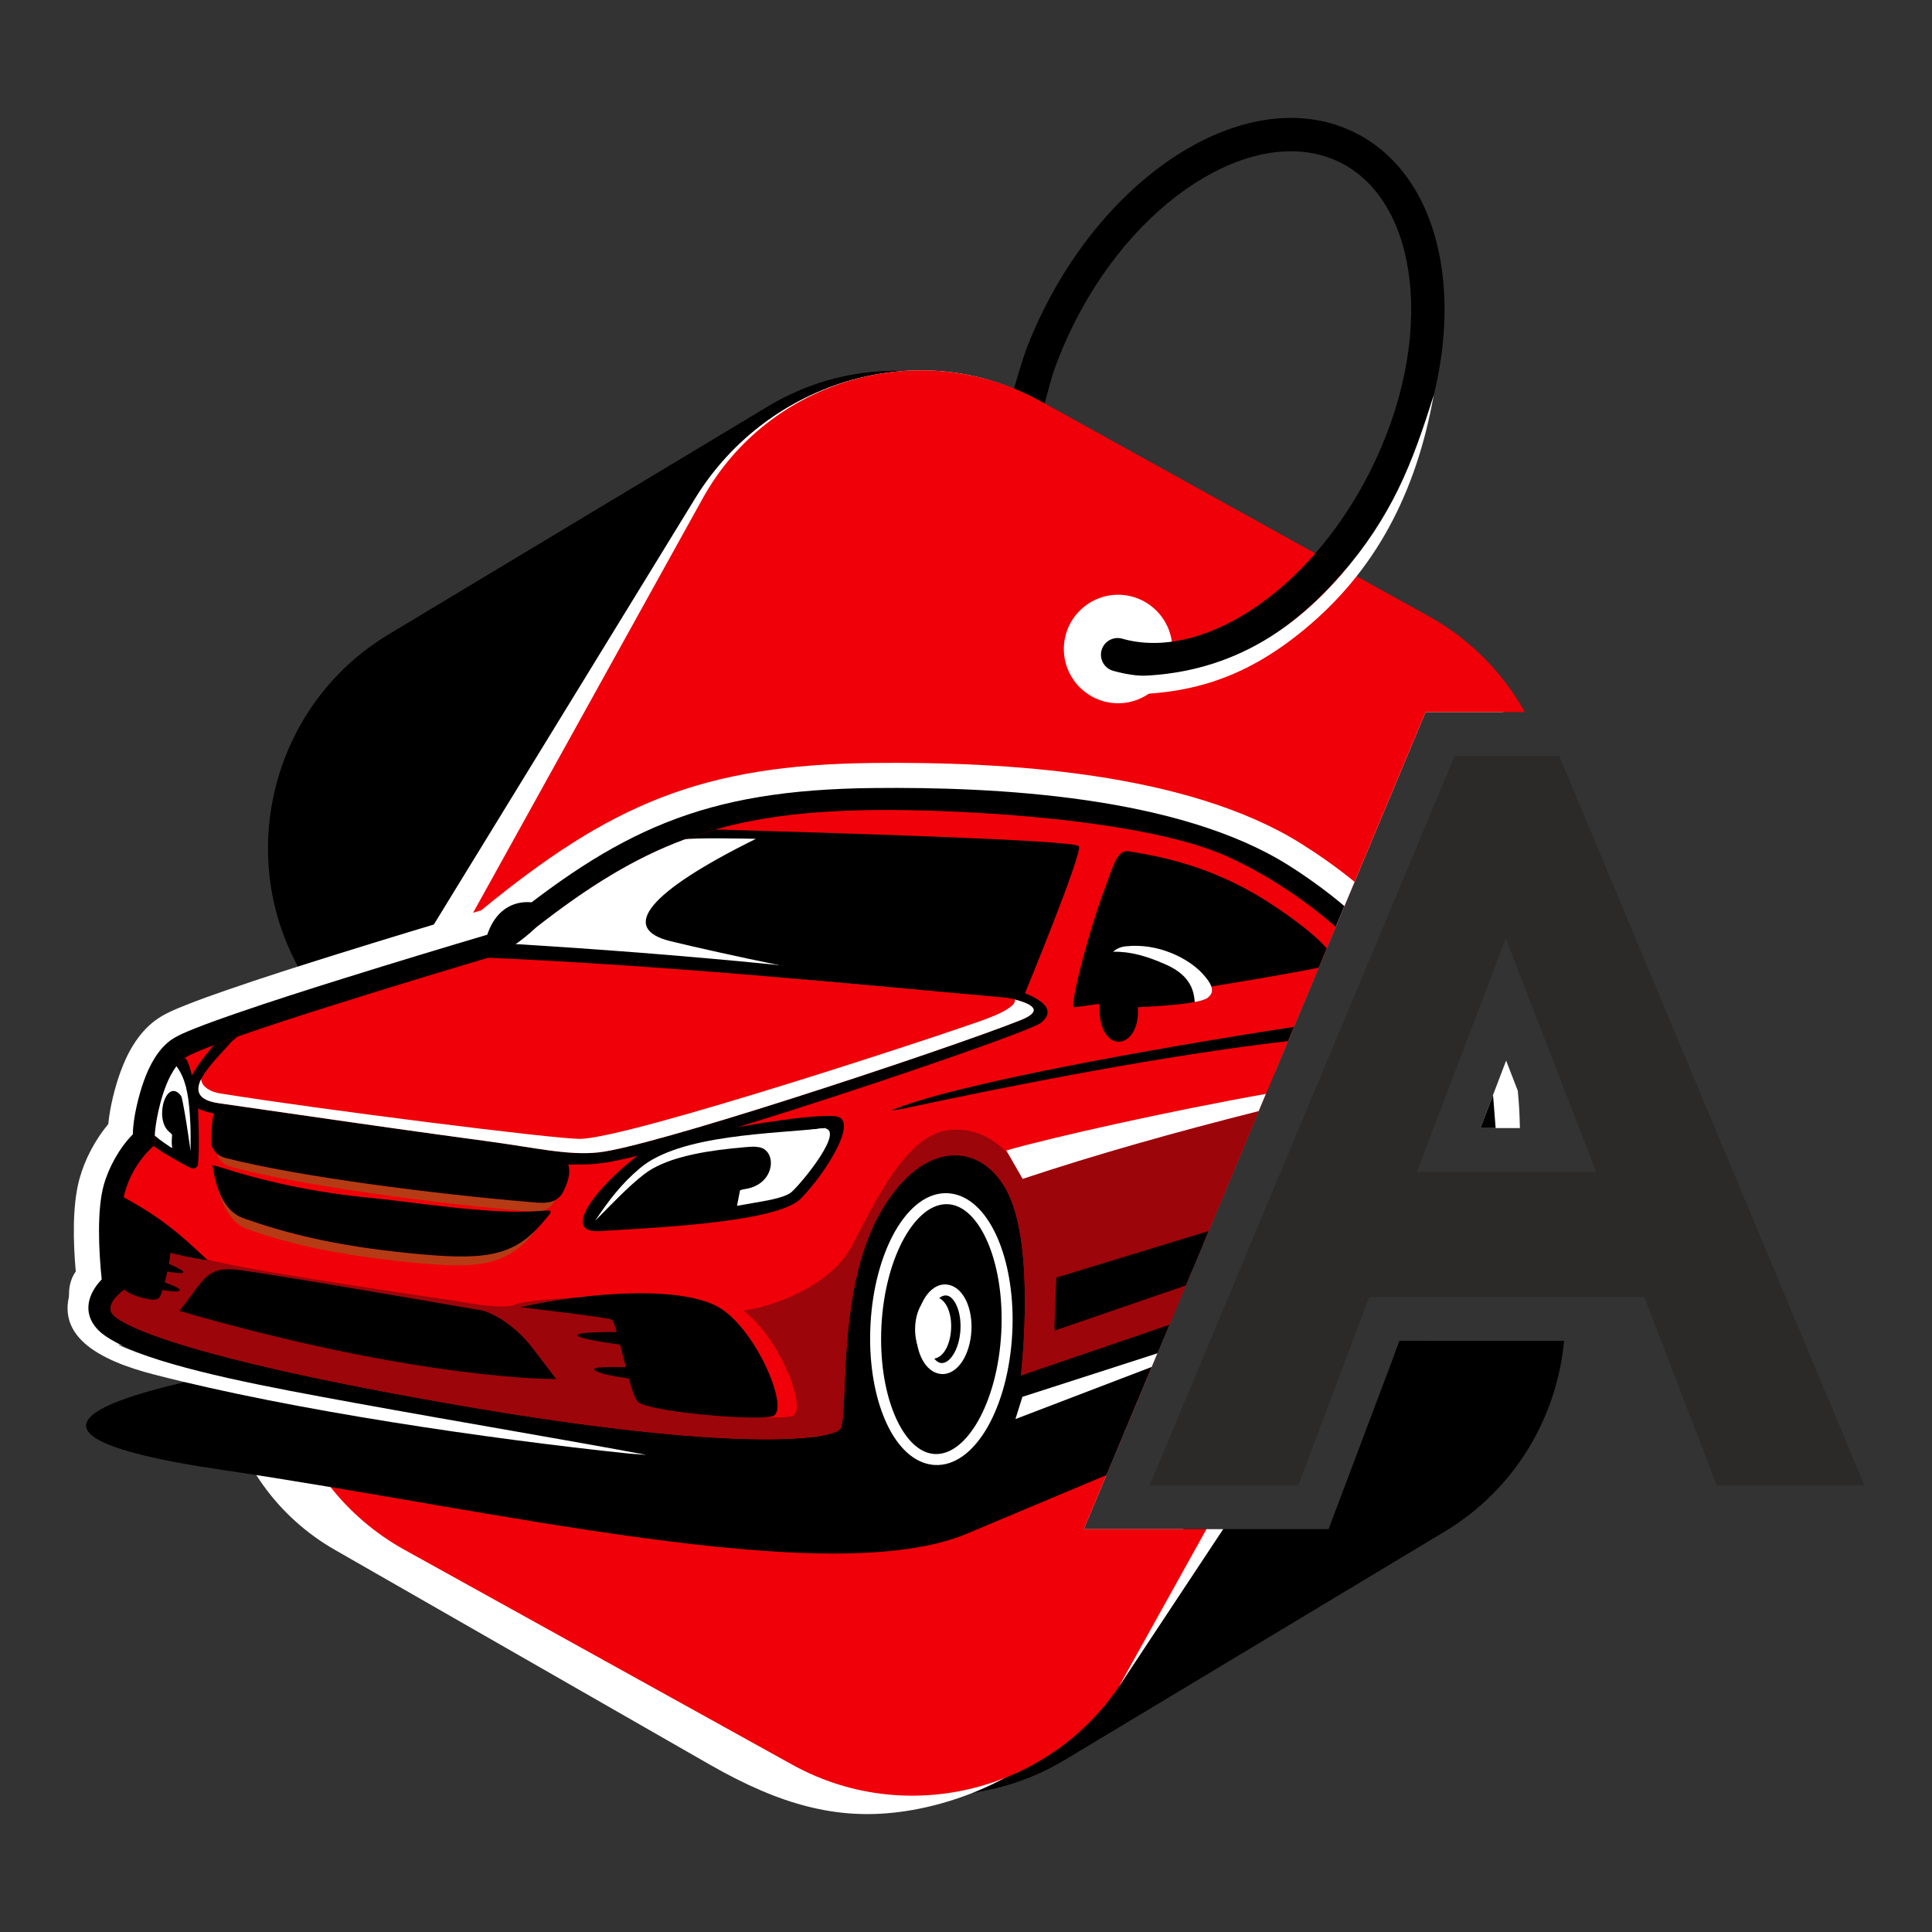
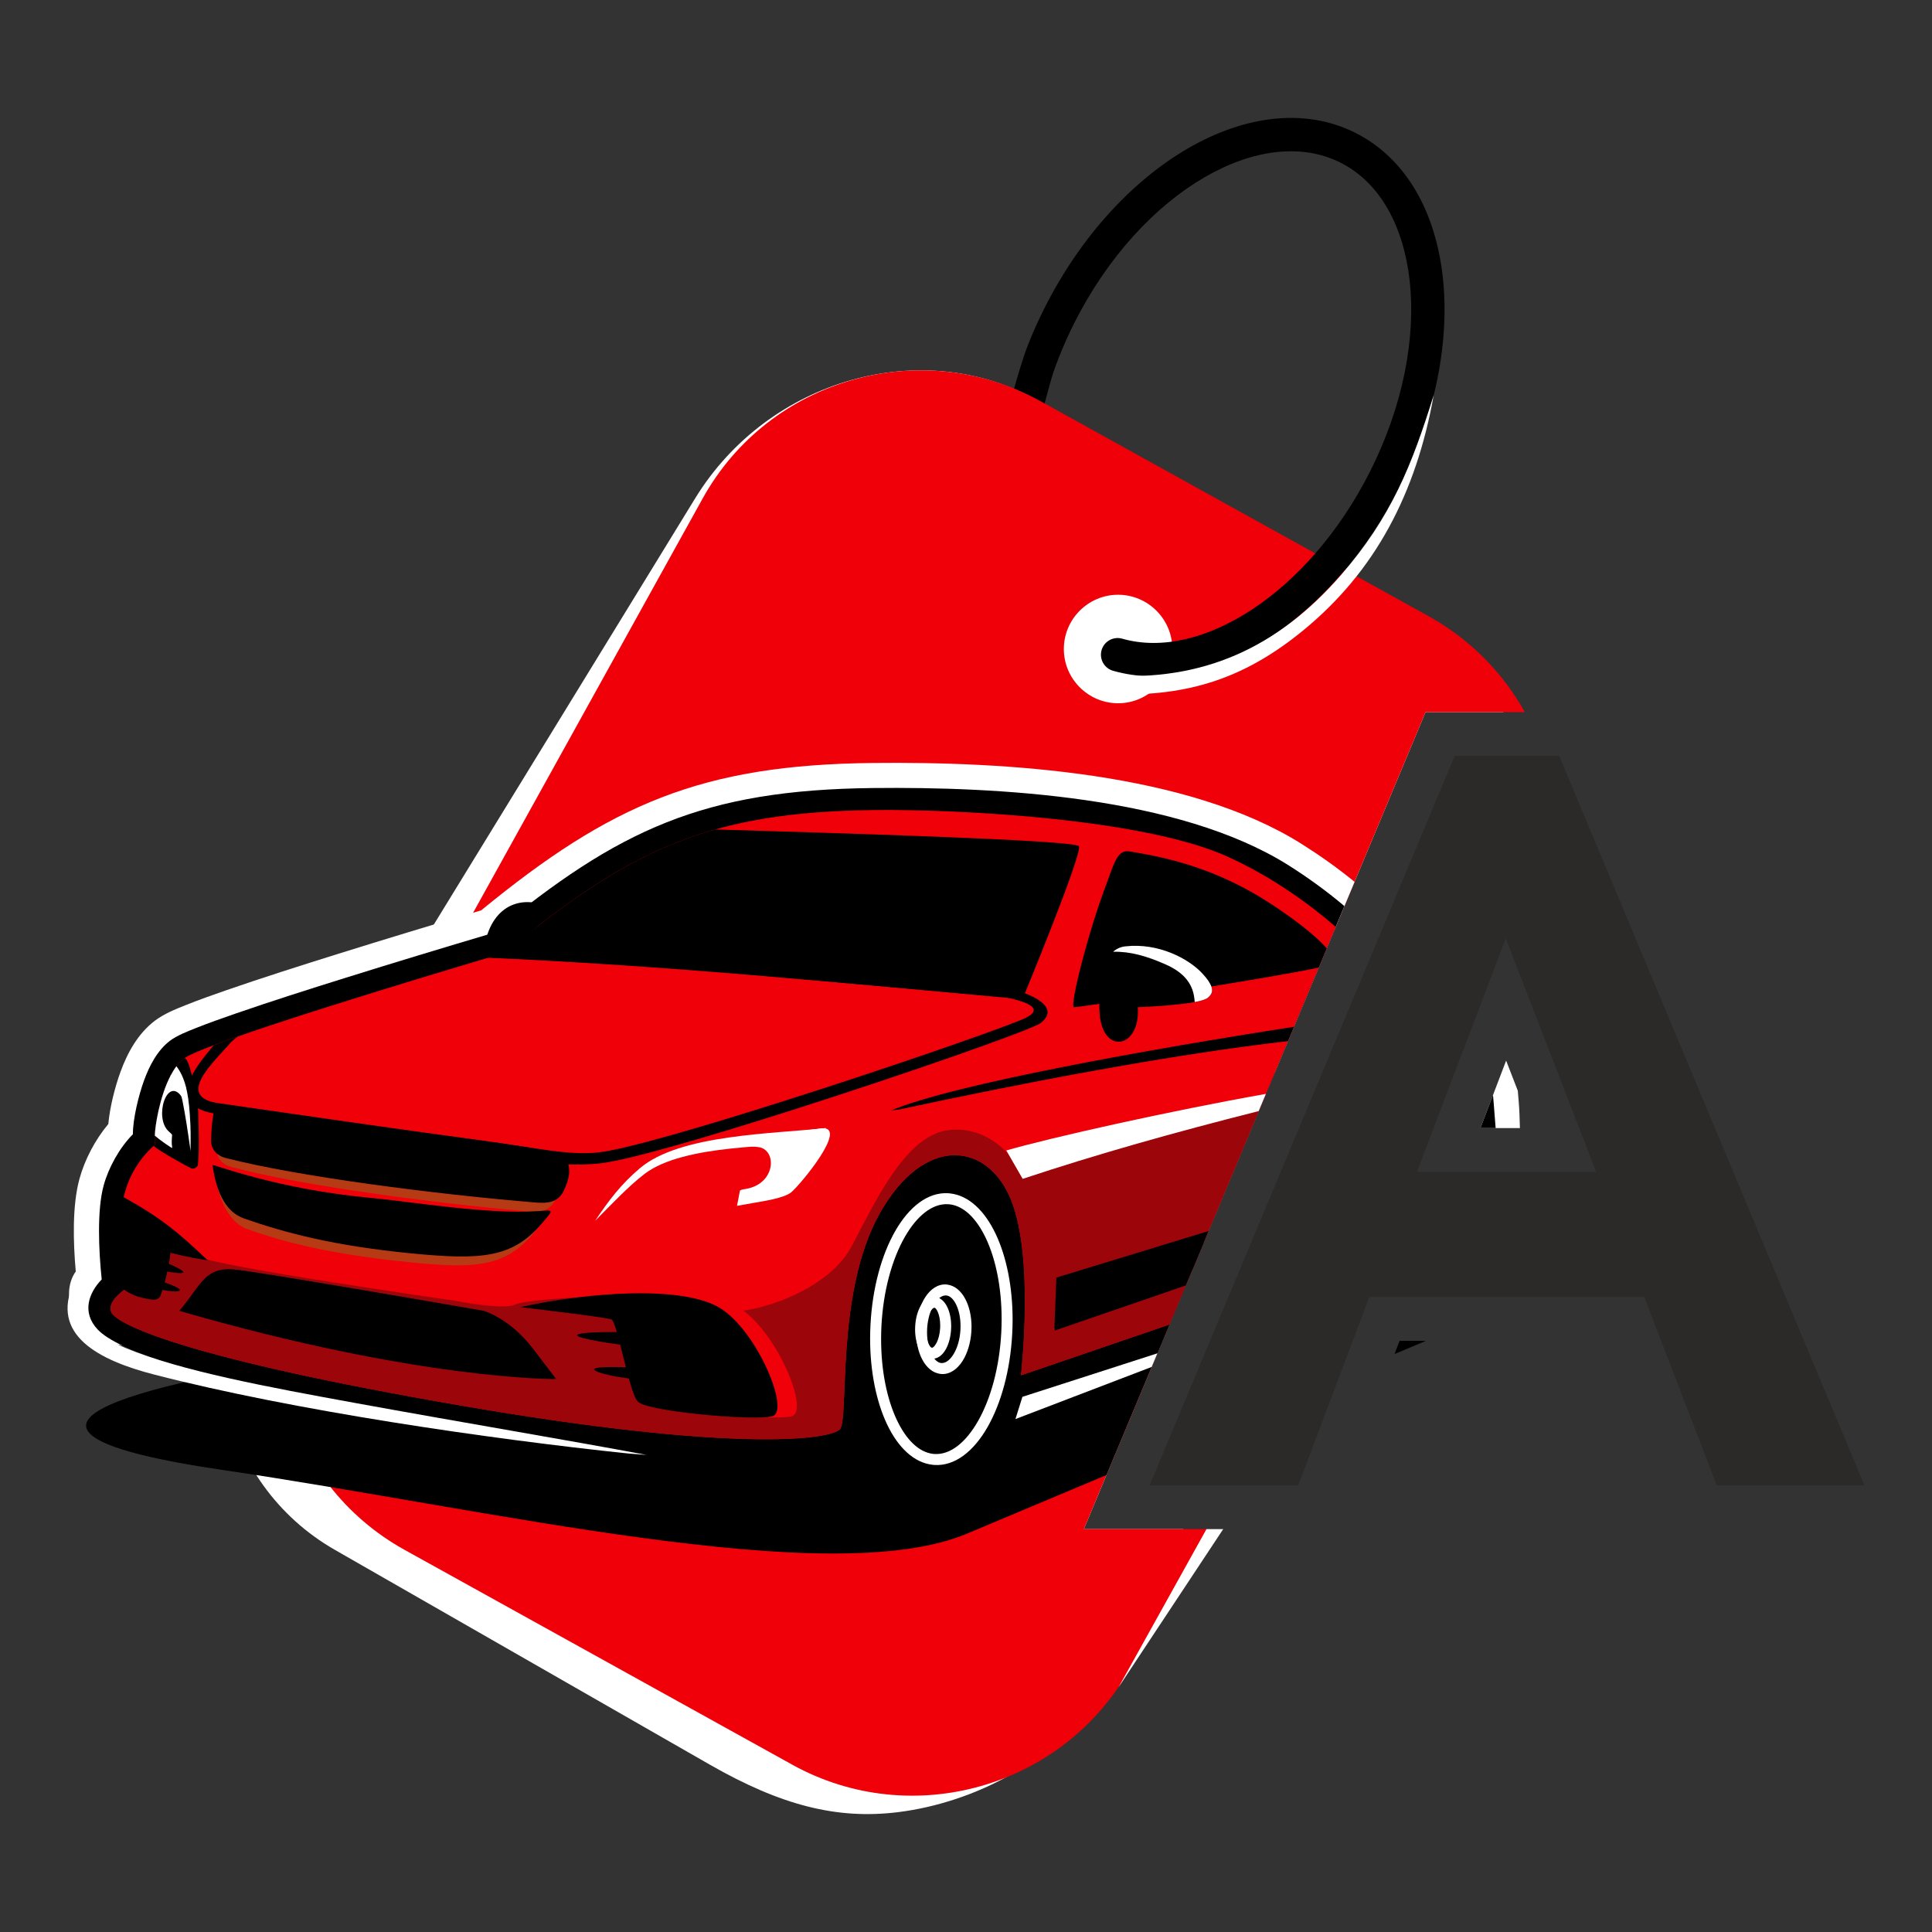
<svg xmlns="http://www.w3.org/2000/svg" xml:space="preserve" width="121.073mm" height="121.073mm" version="1.1" style="shape-rendering:geometricPrecision; text-rendering:geometricPrecision; image-rendering:optimizeQuality; fill-rule:evenodd; clip-rule:evenodd" viewBox="0 0 2270.16 2270.16">
  <rect x="0" y="0" width="2270.16" height="2270.16" fill="#333333" stroke="none" />
  <defs>
    <style type="text/css">
   
    .fil6 {fill:none}
    .fil0 {fill:black}
    .fil4 {fill:#9C050A}
    .fil3 {fill:#B63B15}
    .fil2 {fill:#F00008}
    .fil1 {fill:white}
    .fil5 {fill:#2B2A29;fill-rule:nonzero}
   
  </style>
  </defs>
  <g id="Layer_x0020_1">
    <g id="_2380895606096">
-       <path class="fil0" d="M456.39 745.59l446.44 -268.35c137.8,-82.83 318.34,-37.85 401.17,99.96l282.82 470.52 -313.29 749.06 287.59 0 83.4 -221.24 193.34 0c-8.36,89.62 -57.59,174.38 -140.21,224.04l-446.44 268.34c-137.81,82.84 -318.33,37.85 -401.17,-99.95l-493.61 -821.22c-82.84,-137.81 -37.85,-318.33 99.96,-401.16zm1288.69 565.43l8.72 14.51 -14.25 0 5.53 -14.51z" />
      <path class="fil1" d="M1220.94 471.6l440.7 252.46c47.91,27.44 82.95,66.82 104.86,112.67l-91.44 0 -401.53 960.05 116.97 0 -102.01 190.47c-43.19,80.62 -143.96,131.03 -233.19,142.08 -71.7,8.88 -137.63,-7.92 -221.15,-55.77l-440.7 -252.46c-136.03,-77.92 -176.78,-256.75 -90.54,-397.39l513.9 -838.09c86.24,-140.64 268.1,-191.95 404.13,-114.02z" />
      <path class="fil2" d="M1223.1 471.6l455.61 252.46c49.12,27.22 87.33,66.76 112.96,112.67l-116.61 0 -401.53 960.05 145 0 -90.19 162.77c-77.92,140.64 -256.75,191.94 -397.39,114.01l-455.61 -252.46c-140.63,-77.92 -191.95,-256.75 -114.02,-397.39l464.39 -838.09c77.93,-140.64 256.75,-191.95 397.4,-114.02z" />
      <polygon class="fil1" points="1437.3,1796.78 1314.22,1982.75 1417.62,1796.78 " />
      <path class="fil1" d="M1313.8 826.35c35.11,0 63.74,-28.64 63.74,-63.75 0,-35.11 -28.64,-63.75 -63.74,-63.75 -35.12,0 -63.75,28.64 -63.75,63.75 0,35.12 28.64,63.75 63.75,63.75z" />
      <path class="fil0" d="M1191.6 456.55c4.46,-15.68 10.75,-37.1 15.8,-50.01 5.89,-15.05 12.64,-30.16 20.26,-45.23 42.61,-84.35 103.79,-149.63 168.24,-186.97 67.02,-38.82 137.99,-47.92 197.04,-18.09 59.08,29.84 93.88,92.38 102.39,169.36 8.18,74.02 -8.06,161.99 -50.67,246.33 -39.06,77.32 -93.74,138.61 -152.25,177.04 -61.18,40.18 -126.9,55.69 -184.52,39.2 -10.42,-2.96 -16.46,-13.81 -13.5,-24.23 2.97,-10.41 13.81,-16.45 24.23,-13.49 46.32,13.25 100.64,-0.2 152.33,-34.14 53.01,-34.82 102.82,-90.89 138.75,-162.02 39.1,-77.41 54.09,-157.5 46.69,-224.41 -7.07,-63.95 -34.66,-115.24 -81.07,-138.69 -46.44,-23.46 -104.11,-15.25 -159.78,17.01 -58.23,33.74 -113.81,93.31 -152.91,170.71 -6.98,13.82 -13.22,27.81 -18.73,41.87 -2.1,5.37 -4.09,10.74 -5.96,16.1 -2.24,6.41 -7.05,24.35 -10.47,37.12l-4.36 -2.42c-10.31,-5.71 -20.83,-10.72 -31.49,-15.05z" />
      <path class="fil1" d="M1300.35 793.5c112.89,7.7 200.82,-32.31 275.21,-117.64 59.61,-68.36 83.83,-130.49 109.1,-211.67 -20.76,116.25 -69.15,207.17 -152.38,275.75 -72.79,59.97 -142.06,80.02 -235.57,75.46l3.64 -21.9z" />
      <path class="fil0" d="M398.58 1591.44c-245.88,36.03 -453.07,89.5 -136.6,135.88 316.46,46.38 713.27,142.39 874.26,74.76l163.85 -68.83 117.43 -280.76c-309.82,32.44 -977.08,105.68 -1018.94,138.95zm1240.1 -0.42l36.83 -15.47 -31 0 -5.83 15.47z" />
      <path class="fil0" d="M1108.41 1371.2c-45.7,-2.75 -67.81,-4.08 -112.7,-6.78 -55.95,-3.37 -106.29,78.97 -112.43,183.9 -6.14,104.94 34.24,192.74 90.19,196.11 45.7,2.75 67.82,4.09 112.7,6.79 55.95,3.36 106.29,-78.98 112.43,-183.92 6.14,-104.94 -34.24,-192.74 -90.2,-196.1z" />
      <path class="fil0" d="M423.94 1413.41c-25.06,-5.49 -37.18,-8.14 -61.79,-13.53 -30.68,-6.73 -58.29,46.6 -61.65,119.11 -3.37,72.51 18.78,136.74 49.45,143.46 25.06,5.49 37.19,8.15 61.8,13.53 30.68,6.72 58.28,-46.61 61.65,-119.12 3.37,-72.5 -18.77,-136.73 -49.45,-143.45z" />
      <path class="fil1" d="M89.02 1494.04c-3.04,-34.6 -4.22,-77.39 4.31,-108.68 6.15,-22.59 18.42,-46.08 33.94,-64.58 1.84,-20.11 7.85,-43.45 14.14,-60.85 8.31,-22.99 20.76,-45.53 40.57,-60.55 10.71,-8.11 23.92,-13.43 36.34,-18.38 15.86,-6.33 31.95,-12.03 48.08,-17.61 42.93,-14.85 86.24,-28.61 129.6,-42.17 56.35,-17.62 112.84,-34.75 169.43,-51.55 152.19,-124.79 259.06,-170.99 460.03,-173.15 155.23,-1.68 369.69,10.82 503.7,94.96 20.8,13.06 42.29,28.18 62.47,44.69l-93.92 224.56 -1271.93 93.34c-52.96,-12.02 -59.13,219.04 -68.4,228.32 -73.85,-4.4 -87.76,-61.07 -68.37,-88.35zm1694.43 -212.41c0.33,3.77 0.65,7.55 0.97,11.33 0.91,10.8 1.26,21.67 1.52,32.58l-46.39 0 30.2 -79.31 13.7 35.41z" />
      <path class="fil0" d="M579.52 1096.2c147.07,-121.38 247,-168.09 446.26,-170.24 145.4,-1.57 358.79,9.5 487.74,90.45 21.39,13.43 44.8,30.16 66.2,48.28l-219.23 524.18 -191.44 65.49 4.97 -42.81c5.78,-49.7 9.31,-145.07 -9.64,-192.8 -5.52,-13.87 -15.34,-28.78 -30.2,-33.77 -33.32,-11.22 -65.04,31.67 -78.01,54.87 -9.73,17.39 -16.64,36.65 -21.74,56.11 -10.11,38.46 -13.7,79.16 -15.59,119.27 -0.72,15.23 -1.07,30.57 -2.09,45.75 -0.85,12.61 -1.91,27.77 -10.85,37.07 -20.32,21.12 -95.79,19.38 -123.25,18.8 -45.66,-0.97 -91.8,-4.89 -137.42,-9.9 -68.92,-7.58 -137.85,-18.03 -206.41,-29.86 -61.6,-10.62 -376.22,-64.17 -424.06,-114.88 -18.97,-20.12 -10.54,-43.08 4.75,-58.84 -3.62,-34.55 -5.58,-81.54 2.24,-110.25 5.66,-20.8 18.36,-44.15 34.41,-60.34 0,-0.12 0,-0.23 0,-0.35 0,-18.27 6.93,-45.81 12.95,-62.47 6.31,-17.44 15.79,-35.81 30.67,-47.09 7.85,-5.94 20.24,-10.82 29.47,-14.5 15.38,-6.14 31.11,-11.71 46.79,-17.13 42.59,-14.73 85.69,-28.43 128.77,-41.9 58.07,-18.16 116.36,-35.82 174.74,-53.12zm1174.81 190.49l0.74 8.74c0.85,10.03 1.62,20.07 2.36,30.11l-17.89 0 14.79 -38.84z" />
      <path class="fil2" d="M592.91 1119.64c-83.09,24.59 -351.75,105.19 -376.8,124.17 -25.04,18.99 -34.15,78.77 -34.15,90.15 0,11.39 0,11.39 0,11.39 0,0 -25.36,19.49 -35.29,55.94 -9.92,36.44 0,113.83 0,113.83 0,0 -25.61,17.25 -13.66,29.91 11.95,12.68 84.24,50.61 408.68,106.56 324.44,55.95 433.72,39.76 445.1,27.92 11.38,-11.83 -5.69,-159.71 46.67,-253.32 52.37,-93.61 127.5,-84.54 154.82,-15.72 27.32,68.8 11.38,205.58 11.38,205.58l174.4 -59.66 195.41 -467.22c-29.39,-25.76 -73.64,-58.29 -126.72,-82.44 -97.86,-44.54 -313.66,-56 -415.15,-54.9 -192.05,2.07 -286.59,44.98 -434.7,167.82z" />
      <path class="fil3" d="M260.98 1307.92c-2.81,3.05 -6.06,21.08 -6.22,43.09 -0.08,10.22 7.04,17.52 16.21,20 84.22,22.6 240.83,42.7 338.86,51.37 17.41,1.54 34.34,4.97 42.53,-12.51 8.48,-18.1 8.85,-32.11 -1.34,-42.08 -7.31,-7.15 -129.38,-21.91 -230.28,-35.99 -89.13,-12.44 -158.85,-24.86 -159.76,-23.88zm-8.94 68.94l0 0c-0.24,-1.91 75.26,30.74 182.94,41.07 43.7,4.2 130.58,19.52 187.46,15.63 19.4,-1.33 19.32,-2.7 5.45,14.32 -33.53,41.13 -69.35,43.25 -148.35,35.14 -85.23,-8.76 -142.05,-21.73 -190.12,-39.27 -21.91,-7.99 -33.88,-39.22 -37.38,-66.89z" />
      <path class="fil4" d="M143.43 1420.22c-3.91,39.15 3.23,94.89 3.23,94.89 0,0 -25.61,17.25 -13.66,29.91 11.95,12.68 84.24,50.61 408.68,106.56 324.44,55.95 433.72,39.76 445.1,27.92 11.38,-11.83 -5.69,-159.71 46.67,-253.32 52.37,-93.61 127.5,-84.54 154.82,-15.72 27.32,68.8 11.38,205.58 11.38,205.58l174.4 -59.66 107.95 -258.11 -290 67.13c0,0 -26.19,-42.56 -76.27,-37.6 -50.09,4.96 -85.38,80.24 -114.97,136.51 -23.32,44.33 -86.88,69.99 -127.3,75.79 41.75,30.34 77.73,118.71 56.7,124.09 -21.63,5.52 -147.99,-5.5 -158.23,-17.5 -10.25,-12 -23.91,-93.64 -30.74,-96.33 -6.83,-2.68 -107.01,-14.41 -107.01,-14.41 23.48,-5.2 49.57,-9.57 75.81,-12.47 -51.25,0.83 -97.55,5.78 -104.25,9.27 -13.66,7.15 -70.58,-4.25 -70.58,-4.25 0,0 -288,-41.24 -302.8,-52.37 -14.23,-10.71 -69.57,-48.13 -88.94,-55.92z" />
      <path class="fil0" d="M145.01 1408.75c-7.03,38.57 -2.88,101.24 -2.88,101.24 1.49,6.37 15.29,12.74 24.43,14.8 9.6,2.17 19.14,4.83 21.97,-2.32 5.02,-12.66 10.39,-36.01 11.96,-52.02 2.21,-22.55 0.6,-28.38 -55.48,-61.71z" />
      <path class="fil0" d="M216.11 1243.81c-25.04,18.99 -34.15,78.77 -34.15,90.15 0,11.39 0,11.39 0,11.39 0,0 -0.51,0.39 -1.4,1.16 3.69,3.87 29.6,19.03 43.73,26.1 3.57,1.79 7.97,-1.31 8.27,-4.09 2.12,-19.62 0.37,-56.47 0.37,-62.15 0,-4.25 -9.66,-67.98 -16.81,-62.56z" />
      <path class="fil0" d="M840.39 974.65c-85.53,24.15 -156.26,69.37 -247.12,144.69l608.4 54.28c0,0 71.08,-171.92 66.03,-179.3 -5.06,-7.39 -297.3,-15.83 -427.31,-19.67z" />
      <path class="fil0" d="M650.13 1069.29c-26.75,-16.98 -65.46,-13.05 -78.55,32.27 -13.09,45.31 42.12,8.8 78.55,-32.27z" />
-       <path class="fil0" d="M763.4 1347.61c-50.08,33.41 -111.56,102.57 -58.05,98.96 53.51,-3.61 207.18,-9.16 235.64,-38.18 28.46,-29.02 68.3,-91.51 42.12,-96.5 -26.18,-5 -165.06,18.52 -219.71,35.73z" />
      <path class="fil0" d="M254.56 1297.54c-2.93,3.05 -6.31,21.08 -6.48,43.09 -0.08,10.23 7.34,17.53 16.89,20 87.73,22.6 250.87,42.7 352.99,51.37 18.14,1.54 35.78,4.97 44.3,-12.52 8.83,-18.1 9.22,-32.11 -1.4,-42.08 -7.61,-7.15 -134.77,-21.91 -239.87,-35.99 -92.84,-12.44 -165.48,-24.86 -166.43,-23.88zm-4.81 71.54l0 0c-0.25,-1.91 73.89,28.15 186.05,38.48 45.53,4.19 136.03,19.52 195.28,15.62 20.21,-1.33 20.13,-2.7 5.68,14.32 -34.93,41.14 -72.24,43.25 -154.52,35.14 -88.8,-8.76 -145.72,-23.45 -195.81,-40.99 -22.82,-7.99 -33.04,-34.89 -36.68,-62.57z" />
      <path class="fil0" d="M611.43 1535.96c80.83,-17.9 192.39,-25.98 235.64,1.67 43.26,27.65 81.97,121.05 60.33,126.58 -21.62,5.52 -147.99,-5.5 -158.23,-17.5 -10.25,-12 -23.91,-93.64 -30.74,-96.33 -6.83,-2.68 -107.01,-14.41 -107.01,-14.41z" />
      <path class="fil0" d="M824.31 1570.41c-34.19,-1.53 -48.04,-3.87 -77.58,-4.82 -33.4,-1.08 -79.75,-0.37 -65.85,5.29 8.61,3.52 41.07,8.58 61.74,10.77 42.13,4.47 80.17,2.42 81.69,-11.24z" />
      <path class="fil0" d="M845.94 1611.55c-72.86,-3.24 -169.62,-10.2 -143.44,0.48 26.18,10.68 141.16,19.88 143.44,-0.48z" />
      <path class="fil0" d="M210.73 1540.31c27.32,-32.51 29.59,-52.86 68.3,-48.26 38.7,4.61 289.15,48.14 289.15,48.14 0,0 30.74,8.67 58.06,44.47 27.32,35.8 27.32,35.8 27.32,35.8 0,0 -160.51,1.72 -442.82,-80.15z" />
      <polygon class="fil0" points="1241.52,1519.24 1414.33,1460.12 1393.26,1510.49 1239.24,1563.49 " />
      <path class="fil0" d="M1513.35 1223.36c-140.85,16.11 -318.77,50.62 -456.06,80.22l-10.43 1.32c73.84,-31.03 305.54,-72.37 473.53,-98.37l-7.04 16.83z" />
      <path class="fil0" d="M1299.94 1039.14c-20.94,54.85 -43.71,144.02 -37.92,144.37 5.9,0.36 224.94,-33.17 287.46,-46.53l9.46 -22.63c-17.52,-20.44 -59.91,-49.97 -86.66,-65.21 -62.33,-35.51 -117.99,-44.17 -145.49,-48.78 -14.42,-2.42 -18.63,17.24 -26.84,38.78z" />
      <path class="fil0" d="M1322.35 1112.01c-14.8,1.39 -30.74,16.36 -30.74,57.34 0,7.25 0.1,13.25 0.28,18.22 1.87,52.96 48.45,45.47 45.11,-4.1 0,0 72.99,-2.37 82.67,-11.47 4.89,-4.59 9.43,-10.57 -6.97,-28.24 -16.07,-17.32 -51.49,-36.17 -90.36,-31.75z" />
      <polygon class="fil0" points="1241.28,1501.2 1420.01,1446.54 1400.89,1492.24 1238.94,1560.86 " />
      <path class="fil0" d="M279.16 1218l-7.4 6.26c-19.8,23.16 -67.05,64.54 -14.94,72.01 74.65,10.7 210.32,30.59 313.86,44.45 58.42,7.82 96.52,17.23 132.5,13.39 31.03,-3.3 123.25,-30.26 221.13,-61.39 112.76,-35.87 232.59,-77.07 274.85,-93.98 33.02,-13.21 8.3,-22.45 -27.95,-28.85l24.56 -5.68c0.18,0.1 55.26,15.51 27.19,37.78 -9.67,7.71 -157.45,59.58 -294.11,103.06 -98.53,31.35 -191.62,58.5 -223.56,61.91 -41.23,4.39 -72.86,-1.54 -140.33,-11.26 -98.6,-14.21 -238.85,-36.53 -309.21,-46.63 -63.46,-9.11 -28.8,-51.85 -4.65,-80.91 8.29,-3.13 17.71,-6.53 28.06,-10.16z" />
      <path class="fil1" d="M1114.15 1414.99c-18.68,-1.12 -36.82,13.71 -51.04,38.59 -14.91,26.12 -25.23,62.94 -27.39,104.25 -0.27,5.1 -0.39,10.37 -0.39,15.78 0,37.02 6.89,70.32 18.44,94.79 10.92,23.14 25.84,38.06 42.65,39.95 0.35,0.04 0.93,0.09 1.7,0.14 18.69,1.12 36.83,-13.71 51.03,-38.59 14.92,-26.12 25.23,-62.94 27.39,-104.25 0.27,-5.11 0.4,-10.37 0.4,-15.78 0,-37.03 -6.89,-70.32 -18.45,-94.79 -10.93,-23.15 -25.85,-38.06 -42.65,-39.95 -0.35,-0.04 -0.92,-0.09 -1.7,-0.14zm-62.33 31.7l0 0c16.5,-28.88 38.58,-46.04 62.33,-44.61 0.58,0.04 1.37,0.11 2.36,0.23 21.88,2.46 40.58,20.32 53.58,47.87 12.38,26.21 19.76,61.51 19.76,100.47 0,5.19 -0.15,10.67 -0.45,16.43 -2.27,43.3 -13.17,82.05 -28.95,109.7 -16.5,28.88 -38.58,46.04 -62.34,44.61 -0.58,-0.03 -1.36,-0.11 -2.36,-0.22 -21.88,-2.46 -40.58,-20.33 -53.58,-47.87 -12.38,-26.22 -19.76,-61.52 -19.76,-100.47 0,-5.2 0.15,-10.68 0.45,-16.44 2.26,-43.29 13.16,-82.04 28.95,-109.69z" />
      <path class="fil1" d="M1111.69 1522.2c-4.8,-0.29 -9.68,3.43 -13.7,9.67 -4.66,7.24 -7.89,17.55 -8.58,29.22 -0.08,1.35 -0.11,2.85 -0.11,4.5 0,10.33 2.1,19.55 5.62,26.26 2.95,5.62 6.74,9.25 10.83,9.74l0.52 0.03c4.79,0.29 9.69,-3.42 13.7,-9.66 4.67,-7.24 7.89,-17.56 8.58,-29.22 0.07,-1.35 0.11,-2.85 0.11,-4.51 0,-10.33 -2.1,-19.55 -5.63,-26.26 -2.94,-5.62 -6.74,-9.25 -10.83,-9.73l-0.51 -0.03zm-24.64 2.25l0 0c6.37,-9.9 15.09,-15.74 24.64,-15.16 0.24,0.02 0.65,0.06 1.22,0.13 8.91,1.06 16.38,7.43 21.47,17.13 4.5,8.59 7.19,20 7.19,32.46 0,1.55 -0.06,3.29 -0.17,5.21 -0.82,13.83 -4.76,26.25 -10.49,35.15 -6.37,9.89 -15.1,15.74 -24.64,15.16 -0.25,-0.02 -0.65,-0.06 -1.22,-0.13 -8.91,-1.05 -16.39,-7.42 -21.47,-17.12 -4.51,-8.59 -7.19,-20 -7.19,-32.47 0,-1.55 0.06,-3.28 0.17,-5.21 0.82,-13.82 4.77,-26.25 10.49,-35.15z" />
-       <path class="fil1" d="M1097.99 1530.23c-8.11,-0.49 -15.36,12.52 -16.21,29.05 -0.84,16.53 5.04,30.33 13.15,30.81 8.1,0.48 15.35,-12.52 16.2,-29.04 0.84,-16.53 -5.04,-30.33 -13.14,-30.81z" />
      <path class="fil1" d="M1097.99 1536.68c-1.49,-0.08 -3.35,1.86 -5.15,5.08 -2.51,4.5 -4.25,10.93 -4.62,18.23 -0.04,0.73 -0.06,1.68 -0.06,2.82 0,6.49 1.13,12.2 3.03,16.29 1.26,2.72 2.58,4.42 3.7,4.55l0.05 0c-0.04,-0.01 -0.15,-0.03 0,-0.01 1.49,0.08 3.35,-1.86 5.15,-5.08 2.51,-4.5 4.25,-10.93 4.63,-18.23 0.04,-0.73 0.06,-1.68 0.06,-2.82 0,-6.48 -1.13,-12.2 -3.02,-16.29 -1.26,-2.72 -2.57,-4.41 -3.7,-4.55l-0.04 0c0.04,0.01 0.14,0.02 0,0.02zm-16.49 -1.71l0 0c4.07,-7.28 9.88,-11.6 16.49,-11.2l0.7 0.08c6.27,0.7 11.38,5.38 14.7,12.57 2.68,5.8 4.28,13.49 4.28,21.86 0,0.93 -0.04,2.08 -0.11,3.47 -0.47,9.24 -2.78,17.58 -6.14,23.59 -4.07,7.29 -9.89,11.6 -16.49,11.2l-0.7 -0.09c-6.27,-0.69 -11.37,-5.38 -14.7,-12.56 -2.68,-5.81 -4.28,-13.49 -4.28,-21.86 0,-0.93 0.03,-2.08 0.11,-3.47 0.47,-9.23 2.78,-17.57 6.13,-23.58zm13.43 48.68l0 0c0.02,0.01 0.02,0 0,0z" />
      <path class="fil0" d="M141.28 1404.62c46.03,24.78 68.6,43.66 102.85,76.38 -44.72,-6.89 -62.09,-14.75 -104.22,-27.21l1.37 -49.18z" />
      <path class="fil0" d="M148.61 1468.38c15.75,5.38 22.26,6.34 35.83,11.25 15.35,5.54 36.48,14.78 29.71,16.15 -4.2,0.84 -19.42,-1.72 -29.04,-4.07 -19.6,-4.81 -36.83,-13.43 -36.5,-23.33z" />
      <path class="fil0" d="M143.6 1489.83c33.56,11.46 78.31,24.83 65.54,27.4 -12.77,2.57 -66.02,-12.65 -65.54,-27.4z" />
      <path class="fil1" d="M972.41 1342.1c-58.78,5.06 -168.79,2.05 -215.01,37.25 -18.95,14.44 -40.96,37.94 -58.16,55.18 16.11,-24 30.17,-42.76 52.63,-61.82 47.21,-40.07 156.83,-40.23 218.34,-47.24l2.2 16.64z" />
      <path class="fil1" d="M965.61 1325.82c31.92,-2.55 -25.13,66.27 -35.86,75.13 -8.37,6.91 -32.76,10.48 -44.39,12.53 -19.35,3.42 -19.35,3.42 -19.35,3.42l3.41 -17.65c0.22,-1.1 3.17,-1.6 7.14,-2.27 34.13,-5.76 36.86,-43.96 16.14,-48.87 -0.02,0 -19.09,-2.41 -19.57,-2.43l1.98 -7.9 90.5 -11.96z" />
      <path class="fil1" d="M200.37 1264c7.73,8.35 11.8,18.26 14.22,30.37 3.03,15.21 5.74,32.53 9.38,58.2 0.01,-19.66 0.35,-23.89 -0.93,-43.1 -1.78,-26.74 -6.04,-43.98 -15.75,-56.58 -2.52,3.34 -4.82,7.09 -6.92,11.11z" />
      <path class="fil1" d="M181.96 1334.49l0.23 0.2c5.06,4.47 19.72,14.74 20.11,14.13 0.42,-0.65 -1.22,-2.6 -0.08,-14.73 0.11,-1.11 -1.56,-2.56 -3.78,-4.51 -18.14,-15.86 -1.96,-66.74 15.64,-40.06 2.72,4.12 6.68,8.95 6.82,9.02l-2.65 -21.48 -17.43 -13.92c-13.58,25.41 -18.87,62.15 -18.87,70.82l0 0.53z" />
      <path class="fil1" d="M1307.87 1118.34c20.33,-0.49 39.74,5.14 61.94,14.97 19.06,8.44 27.48,19.1 31.21,29.46 1.82,5.07 2.51,10.05 2.78,14.66 7.66,-1.46 13.57,-3.25 15.88,-5.42 3.07,-2.88 6,-6.31 3.7,-12.84 -1.36,-3.87 -4.56,-8.83 -10.67,-15.41 -16.07,-17.32 -51.49,-36.17 -90.36,-31.75 -4.91,0.46 -9.95,2.42 -14.48,6.32z" />
-       <path class="fil1" d="M788.11 1105.99c-60.67,-14.78 -27.14,-57.42 100.13,-120.35 -5.67,-0.17 -77.64,-1.57 -84,0.79 -58.67,21.76 -112.34,54.97 -173.8,102.94 -9.5,8.8 -19.23,16.62 -28.03,22.45 -3.03,2.47 -6.07,4.98 -9.14,7.52l473.77 42.27c-85.13,-12.35 -218.26,-40.85 -278.92,-55.63z" />
      <path class="fil0" d="M565.41 1106.94c192.96,10.93 412.84,29.42 603.85,58.9 16.25,2.51 30.27,4.26 45.73,9.32l-8.48 -0.63c-215.95,-19.38 -424.48,-40.27 -641.94,-49.53 -4.99,-0.24 -8.84,-4.47 -8.61,-9.45 0.24,-4.98 4.46,-8.84 9.46,-8.61z" />
-       <path class="fil1" d="M1160.91 1196.5c-38.7,14.79 -422.9,141.72 -479.82,141.72 -30.82,0 -305.05,-34.53 -422.18,-53.38 -17.61,-2.84 -22.93,-12.27 -22.4,-17.17 -6.86,13.52 -4.83,25 20.29,28.61 40.86,5.86 100.03,14.47 162.18,23.34 14.96,2.14 30.1,4.29 45.2,6.41 36.74,5.19 73.26,10.25 106.48,14.7 58.42,7.82 96.52,17.23 132.5,13.39 31.03,-3.3 123.25,-30.26 221.13,-61.39 112.76,-35.87 232.59,-77.07 274.85,-93.98 25.92,-10.37 16.26,-18.29 -6.64,-24.32 1.52,5.42 -7.87,13 -31.6,22.07z" />
      <path class="fil1" d="M106.21 1517.85c-15.62,31.76 8.06,52.34 41.07,65.99 65.75,27.19 167,45.91 271.28,64.92 123.76,22.56 252.47,44.11 341.06,60.8l-20.3 -1.51c-166.4,-17.49 -394.39,-50.66 -558.23,-92.91 -64.09,-16.52 -123.29,-46.25 -94.02,-108.55l19.13 11.26z" />
      <polygon class="fil1" points="1201.36,1641.32 1359.92,1590.21 1353.23,1606.2 1193.18,1667.44 " />
      <path class="fil1" d="M1182.47 1351.81c53.39,-15.36 191.1,-46.2 304.95,-66.46l-8.46 20.23c-98.71,24.94 -190.54,50.76 -277.29,79.64l-19.2 -33.4z" />
      <path class="fil5" d="M1350.81 1745.33l358.5 -857.15 61.39 0 61.39 0 358.69 857.15 0 0 -86.49 0 -87.06 0 0 0 -85.14 -221.24 0 0 -323.17 0 0 0 -83.4 221.24 0 0 -87.06 0 -87.65 0zm418.54 -642.67l-104.44 274.33 0 0 210.62 0 0 0 -106.18 -274.33 0 0z" />
    </g>
    <rect class="fil6" width="2270.16" height="2270.16" />
  </g>
</svg>